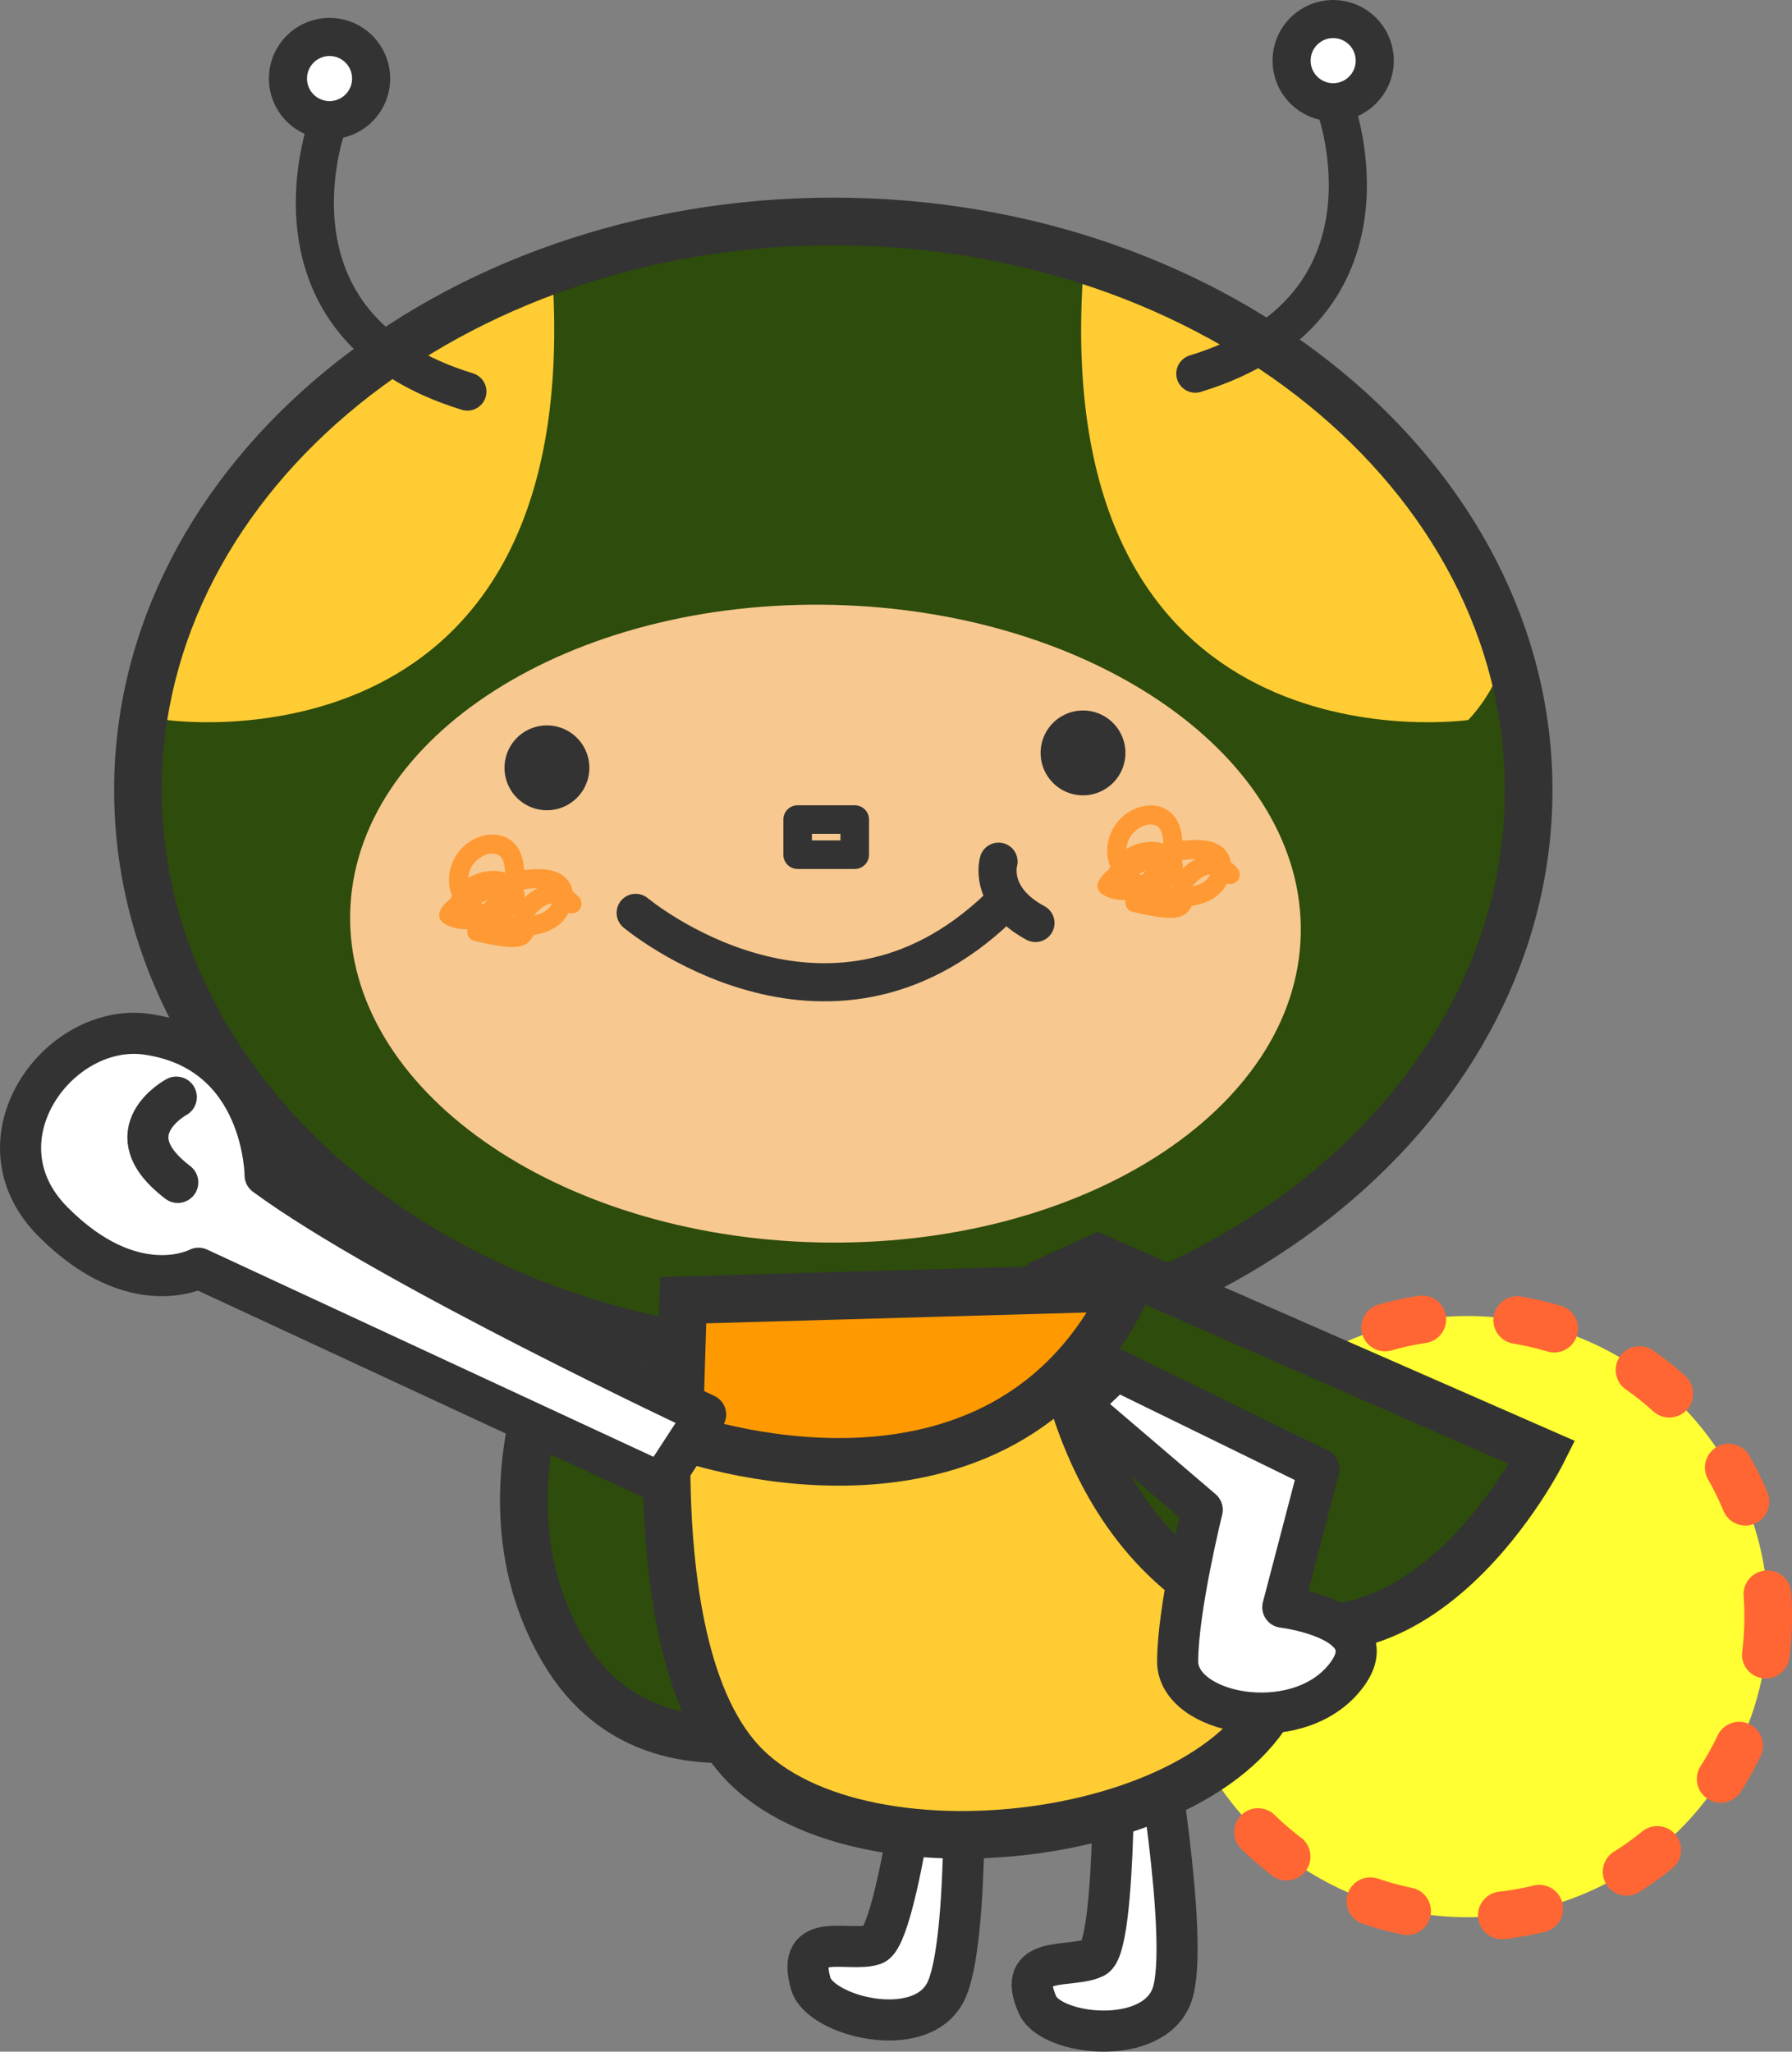
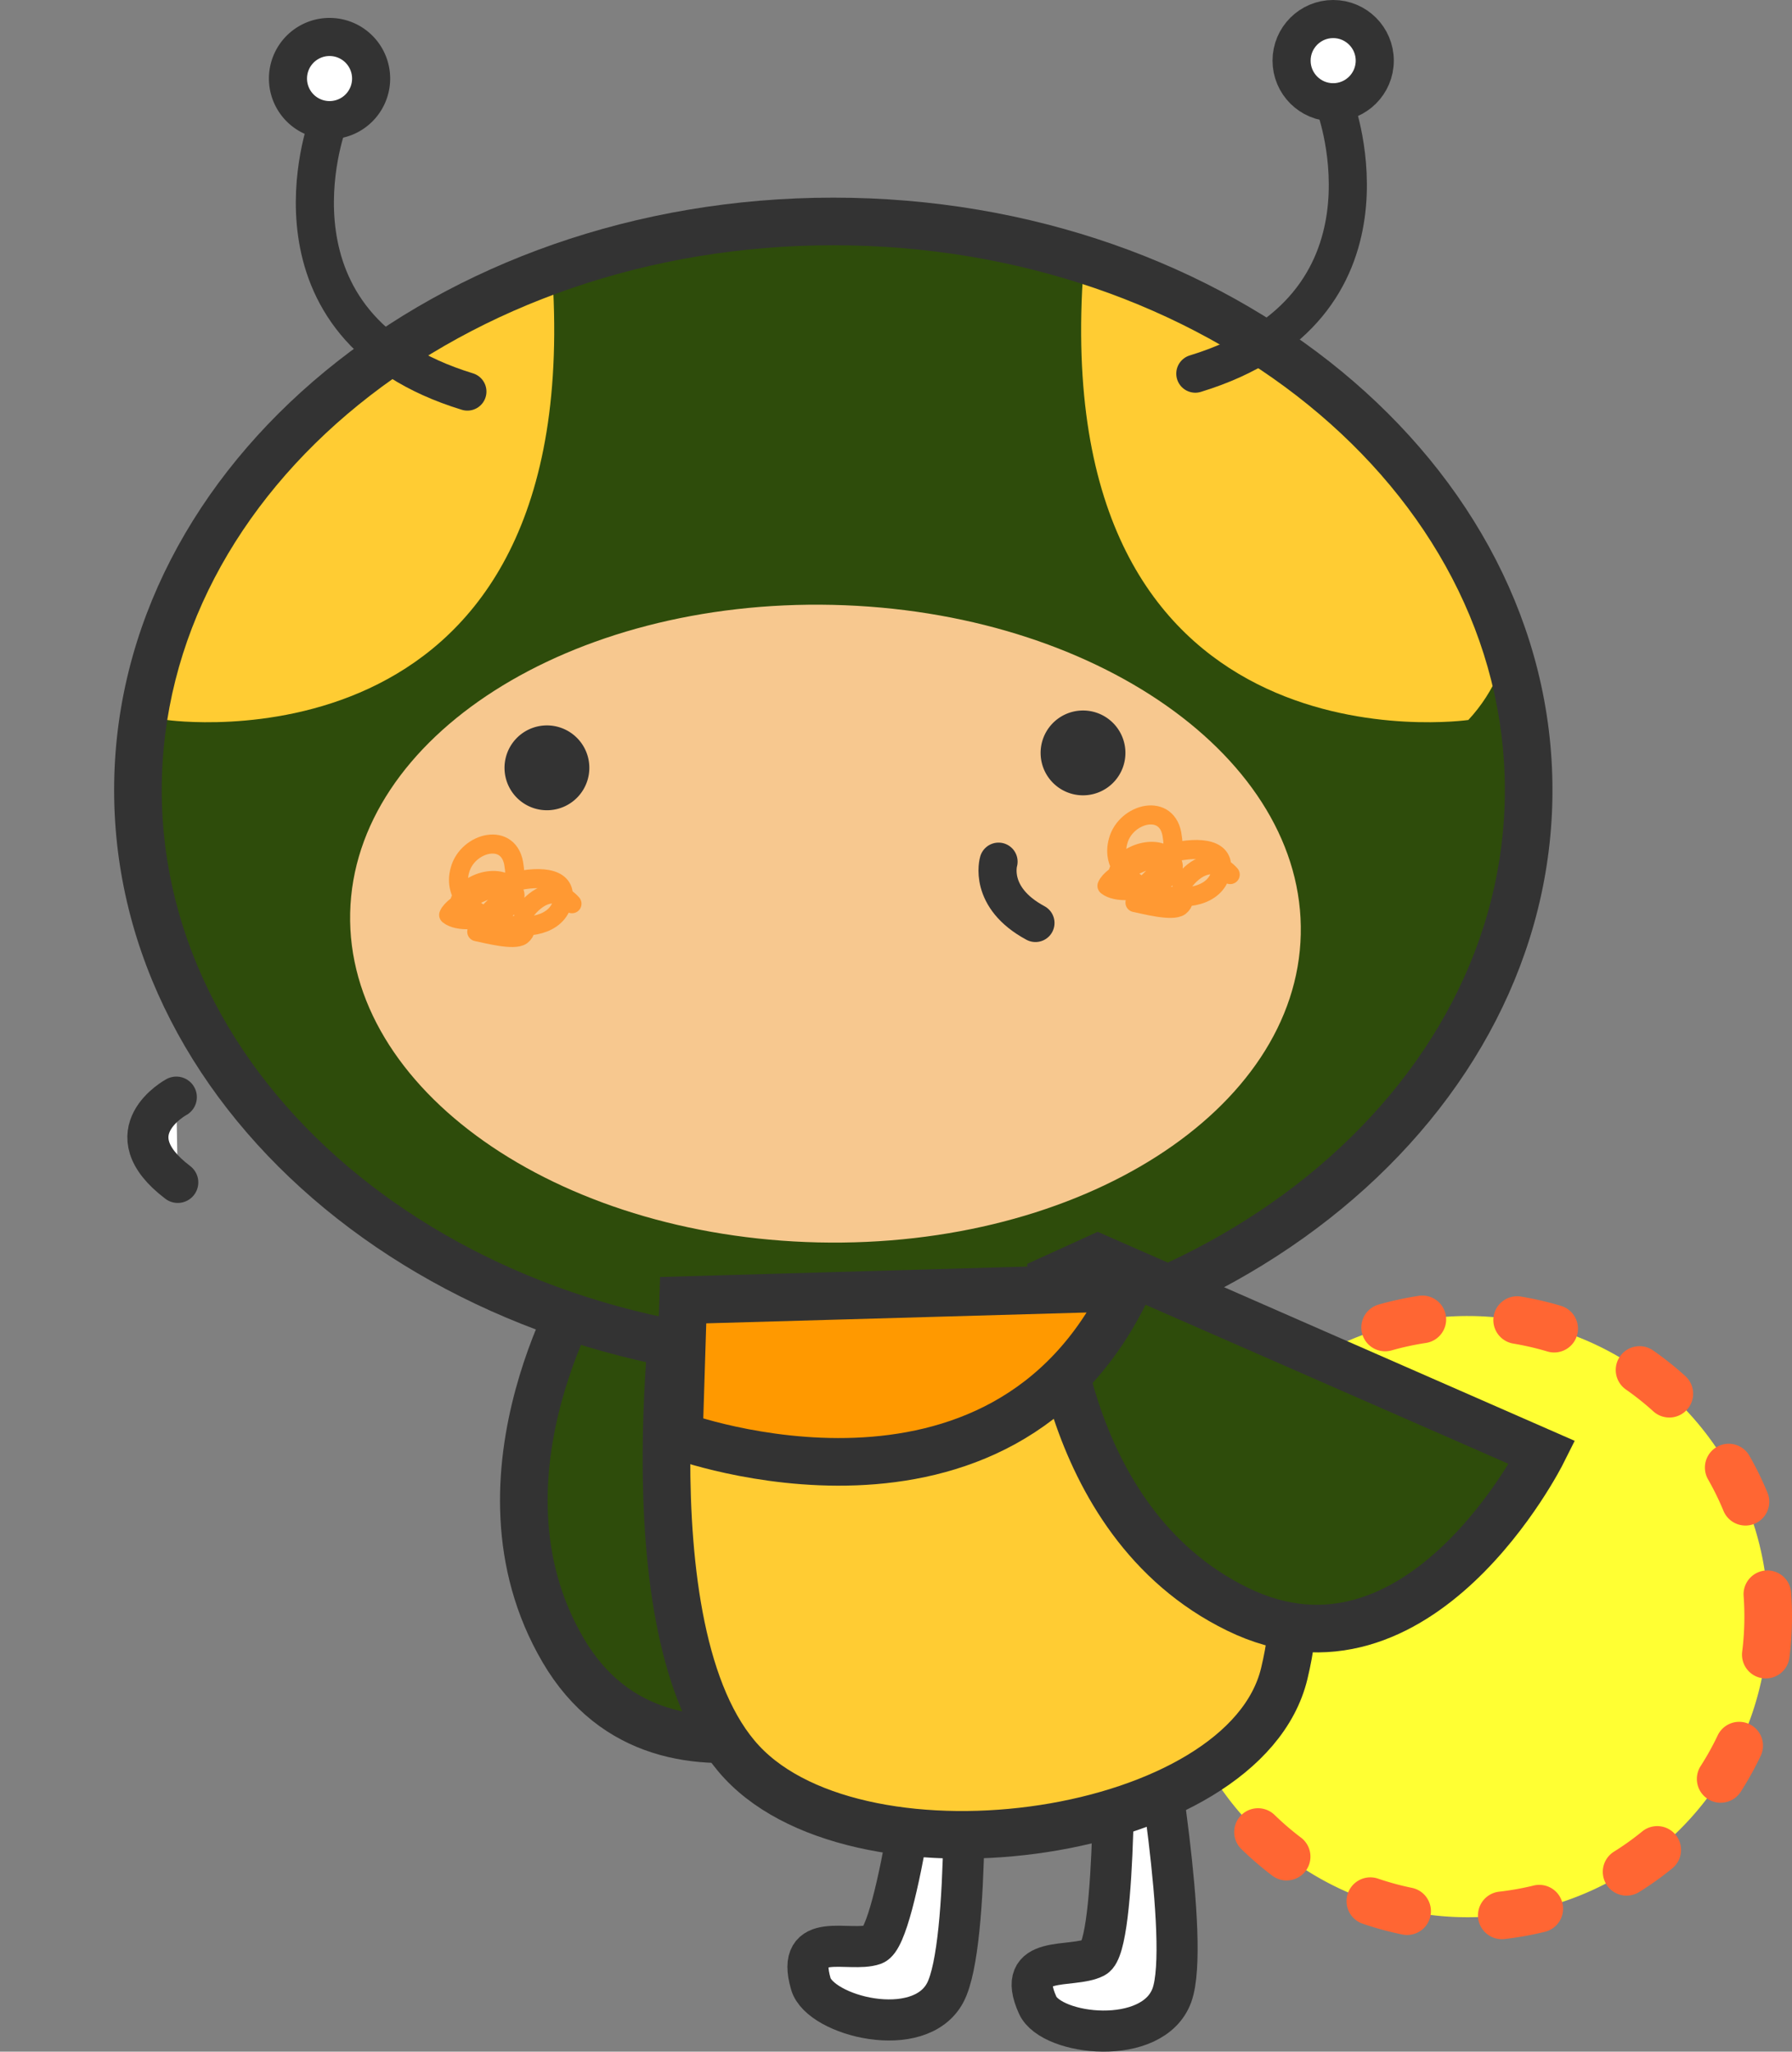
<svg xmlns="http://www.w3.org/2000/svg" width="214.225" height="245.204" viewBox="0 0 214.225 245.204">
  <rect x="0" y="0" width="214.225" height="245.204" fill="#808080" stroke="none" />
  <defs>
    <clipPath id="clip-path">
      <path id="パス_64127" data-name="パス 64127" d="M169.054,77.991c0,35.959-35.941,65.113-80.281,65.113S8.491,113.95,8.491,77.991,44.434,12.875,88.772,12.875,169.054,42.029,169.054,77.991Z" transform="translate(-8.491 -12.875)" fill="none" />
    </clipPath>
  </defs>
  <g id="アートワーク_36" data-name="アートワーク 36" transform="translate(108.342 122.512)">
    <g id="グループ_77584" data-name="グループ 77584" transform="translate(-105.883 -120.236)">
      <g id="グループ_77581" data-name="グループ 77581" transform="translate(134.219 152.569)">
        <path id="パス_64117" data-name="パス 64117" d="M133.135,105.007A35.928,35.928,0,1,1,97.208,69.082,35.93,35.93,0,0,1,133.135,105.007Z" transform="translate(-58.434 -66.643)" fill="#ff3" />
        <path id="パス_64118" data-name="パス 64118" d="M102.881,144.925a2.846,2.846,0,0,1-.316-5.674,33.242,33.242,0,0,0,4.121-.733,2.845,2.845,0,1,1,1.357,5.526,38.7,38.7,0,0,1-4.836.863A3.156,3.156,0,0,1,102.881,144.925Zm-11.313-.5a2.9,2.9,0,0,1-.574-.057,38.414,38.414,0,0,1-4.743-1.291,2.845,2.845,0,1,1,1.84-5.385,33.454,33.454,0,0,0,4.044,1.1,2.845,2.845,0,0,1-.567,5.633Zm26.242-4.7a2.846,2.846,0,0,1-1.509-5.262,32.823,32.823,0,0,0,3.4-2.436,2.846,2.846,0,0,1,3.6,4.408,38.827,38.827,0,0,1-3.993,2.857A2.834,2.834,0,0,1,117.81,139.72Zm-40.65-1.815a2.828,2.828,0,0,1-1.714-.576,39.544,39.544,0,0,1-3.72-3.2,2.847,2.847,0,0,1,3.973-4.078,33.764,33.764,0,0,0,3.181,2.734,2.846,2.846,0,0,1-1.719,5.116Zm51.89-9.289a2.845,2.845,0,0,1-2.393-4.385,33.259,33.259,0,0,0,2.035-3.661,2.846,2.846,0,1,1,5.141,2.445,39,39,0,0,1-2.388,4.294A2.842,2.842,0,0,1,129.05,128.617Zm-62.1-2.766a2.846,2.846,0,0,1-2.525-1.528,38.5,38.5,0,0,1-1.994-4.49,2.846,2.846,0,0,1,5.339-1.974,32.569,32.569,0,0,0,1.7,3.827,2.847,2.847,0,0,1-2.518,4.164Zm67.5-12.09a2.781,2.781,0,0,1-.362-.02,2.847,2.847,0,0,1-2.466-3.181,33.256,33.256,0,0,0,.262-4.185c0-.84-.03-1.669-.091-2.491a2.846,2.846,0,0,1,5.676-.423q.109,1.441.107,2.914a38.989,38.989,0,0,1-.307,4.9A2.845,2.845,0,0,1,134.451,113.761ZM62.9,110.575a2.845,2.845,0,0,1-2.841-2.741q-.027-.724-.027-1.459,0-1.738.15-3.44a2.845,2.845,0,1,1,5.669.5c-.084.97-.128,1.953-.128,2.944,0,.419.007.836.023,1.25a2.844,2.844,0,0,1-2.739,2.948C62.972,110.575,62.935,110.575,62.9,110.575Zm69.116-15.084a2.843,2.843,0,0,1-2.63-1.755,33.046,33.046,0,0,0-1.844-3.761,2.846,2.846,0,0,1,4.943-2.823,38.85,38.85,0,0,1,2.158,4.406,2.846,2.846,0,0,1-1.541,3.718A2.817,2.817,0,0,1,132.015,95.492Zm-66.231-.453a2.821,2.821,0,0,1-1.125-.232,2.849,2.849,0,0,1-1.489-3.738A38.611,38.611,0,0,1,65.4,86.688a2.845,2.845,0,1,1,4.9,2.894,33.071,33.071,0,0,0-1.9,3.736A2.849,2.849,0,0,1,65.783,95.039ZM122.905,82.58A2.827,2.827,0,0,1,121,81.845a33.412,33.412,0,0,0-3.276-2.611,2.845,2.845,0,1,1,3.256-4.667,39.059,39.059,0,0,1,3.841,3.058,2.847,2.847,0,0,1-1.912,4.957Zm-47.831-.332a2.848,2.848,0,0,1-1.883-4.984,39.063,39.063,0,0,1,3.88-3,2.845,2.845,0,1,1,3.194,4.708,33.922,33.922,0,0,0-3.313,2.566A2.838,2.838,0,0,1,75.075,82.248Zm34.072-7.44a2.818,2.818,0,0,1-.815-.121,34.224,34.224,0,0,0-4.082-.945,2.846,2.846,0,0,1,.933-5.615,38.989,38.989,0,0,1,4.779,1.109,2.845,2.845,0,0,1-.815,5.571Zm-20.211-.141a2.847,2.847,0,0,1-.776-5.585,39.169,39.169,0,0,1,4.8-1.043,2.847,2.847,0,0,1,.852,5.63,33.053,33.053,0,0,0-4.094.888A2.882,2.882,0,0,1,88.936,74.666Z" transform="translate(-60.03 -68.011)" fill="#f63" />
      </g>
      <path id="パス_64119" data-name="パス 64119" d="M41.529,67.757,72.9,116.531s-28.457,16.32-40.7-4.563S35.5,66.783,35.5,66.783Z" transform="translate(32.661 82.99)" fill="#2e4c0b" stroke="#333" stroke-width="5.692" />
      <path id="パス_64120" data-name="パス 64120" d="M63.928,90.137s.464,27.294-2.263,28.712-9.613-.517-6.817,5.706c1.637,3.645,13.8,5.039,16.054-1.188s-2.411-32.71-2.411-32.71Z" transform="translate(66.737 112.808)" fill="#fff" stroke="#333" stroke-linecap="round" stroke-linejoin="round" stroke-width="4.912" />
      <path id="パス_64121" data-name="パス 64121" d="M56.519,89.719s-3.313,27.1-6.216,28.125-9.446-1.84-7.538,4.711c1.116,3.836,12.969,6.9,16.065,1.045s2.136-32.733,2.136-32.733Z" transform="translate(51.708 112.274)" fill="#fff" stroke="#333" stroke-linecap="round" stroke-linejoin="round" stroke-width="4.912" />
      <path id="パス_64122" data-name="パス 64122" d="M36.875,66.2s-7.4,46.071,7.133,61.612,60.084,9.139,64.838-10.587C114.884,92.174,90.939,98.3,88.574,92.556s-9.123-27.708-9.123-27.708Z" transform="translate(42.221 80.519)" fill="#fc3" stroke="#333" stroke-width="5.692" />
      <g id="パス_64123" data-name="パス 64123" transform="translate(8.385 14.162)" fill="#2e4c0b">
        <path d="M 88.772 145.95 C 77.62 145.95 66.795 144.177 56.6 140.679 C 51.69 138.995 46.952 136.909 42.519 134.479 C 38.118 132.068 33.978 129.297 30.212 126.243 C 26.436 123.18 23.005 119.807 20.015 116.217 C 16.986 112.58 14.382 108.689 12.277 104.651 C 10.125 100.525 8.472 96.204 7.363 91.809 C 6.223 87.292 5.645 82.643 5.645 77.991 C 5.645 73.338 6.223 68.689 7.363 64.172 C 8.472 59.776 10.125 55.455 12.276 51.329 C 14.382 47.291 16.986 43.4 20.015 39.763 C 23.005 36.173 26.436 32.8 30.212 29.737 C 33.978 26.683 38.118 23.912 42.519 21.5 C 46.952 19.071 51.69 16.985 56.6 15.3 C 66.795 11.803 77.62 10.029 88.772 10.029 C 99.926 10.029 110.75 11.803 120.946 15.3 C 125.856 16.985 130.593 19.071 135.027 21.5 C 139.428 23.912 143.568 26.683 147.333 29.737 C 151.11 32.8 154.54 36.173 157.53 39.763 C 160.559 43.4 163.163 47.291 165.269 51.329 C 167.42 55.455 169.073 59.776 170.182 64.172 C 171.322 68.689 171.9 73.338 171.9 77.991 C 171.9 82.643 171.322 87.292 170.182 91.809 C 169.073 96.204 167.42 100.525 165.269 104.651 C 163.163 108.689 160.559 112.58 157.53 116.217 C 154.54 119.807 151.11 123.18 147.333 126.243 C 143.568 129.297 139.428 132.068 135.027 134.479 C 130.593 136.909 125.856 138.995 120.946 140.679 C 110.75 144.177 99.926 145.95 88.772 145.95 Z" stroke="none" />
        <path d="M 88.772 143.104 C 133.113 143.104 169.054 113.95 169.054 77.991 C 169.054 42.029 133.113 12.875 88.772 12.875 C 44.434 12.875 8.491 42.029 8.491 77.991 C 8.491 113.95 44.434 143.104 88.772 143.104 M 88.772 148.796 C 41.367 148.796 2.799 117.033 2.799 77.991 C 2.799 38.947 41.367 7.183 88.772 7.183 C 136.178 7.183 174.746 38.947 174.746 77.991 C 174.746 117.033 136.178 148.796 88.772 148.796 Z" stroke="none" fill="#333" />
      </g>
      <path id="パス_64124" data-name="パス 64124" d="M132.028,71.146c-.476,21.033-26.3,37.517-57.684,36.815-31.381-.717-56.434-18.349-55.956-39.386S44.694,31.052,76.07,31.764,132.509,50.1,132.028,71.146" transform="translate(21.013 38.251)" fill="#f7c88f" />
      <g id="グループ_77583" data-name="グループ 77583" transform="translate(16.876 27.037)">
        <g id="グループ_77582" data-name="グループ 77582" clip-path="url(#clip-path)">
          <path id="パス_64125" data-name="パス 64125" d="M11.928,78.066S60.922,85.135,58.1,26.718-13.513,50.745,11.928,78.066Z" transform="translate(-11.297 -21.329)" fill="#fc3" />
          <path id="パス_64126" data-name="パス 64126" d="M103.052,78.066s-49,7.069-46.168-51.348S128.49,50.745,103.052,78.066Z" transform="translate(53.144 -21.329)" fill="#fc3" />
        </g>
      </g>
-       <path id="パス_64128" data-name="パス 64128" d="M33.375,48.276s22.8,19.082,43.384-.635" transform="translate(40.157 58.55)" fill="none" stroke="#333" stroke-linecap="round" stroke-linejoin="round" stroke-width="4.554" />
      <path id="パス_64129" data-name="パス 64129" d="M36.624,42.905a5.07,5.07,0,1,1-5.3-4.82,5.071,5.071,0,0,1,5.3,4.82" transform="translate(31.364 46.342)" fill="#333" />
      <path id="パス_64130" data-name="パス 64130" d="M54.643,42.6a5.069,5.069,0,1,0,4.822-5.3,5.068,5.068,0,0,0-4.822,5.3" transform="translate(67.304 45.345)" fill="#333" />
-       <rect id="長方形_29551" data-name="長方形 29551" width="6.826" height="4.198" transform="translate(92.894 95.673)" fill="none" stroke="#333" stroke-linecap="round" stroke-linejoin="round" stroke-width="3.415" />
      <path id="パス_64131" data-name="パス 64131" d="M18.023,6.537S9.13,30.607,34.766,38.453" transform="translate(18.65 6.069)" fill="none" stroke="#333" stroke-linecap="round" stroke-linejoin="round" stroke-width="4.554" />
      <path id="パス_64132" data-name="パス 64132" d="M25.059,6.909a4.97,4.97,0,1,1-4.972-4.968A4.972,4.972,0,0,1,25.059,6.909Z" transform="translate(16.848 0.201)" fill="#fff" stroke="#333" stroke-linecap="round" stroke-linejoin="round" stroke-width="4.554" />
      <path id="パス_64133" data-name="パス 64133" d="M79.5,5.6S88.4,29.666,62.76,37.514" transform="translate(77.675 4.868)" fill="none" stroke="#333" stroke-linecap="round" stroke-linejoin="round" stroke-width="4.554" />
      <ellipse id="楕円形_498" data-name="楕円形 498" cx="4.972" cy="4.972" rx="4.972" ry="4.972" transform="translate(151.943)" fill="#fff" stroke="#333" stroke-linecap="round" stroke-linejoin="round" stroke-width="4.554" />
      <path id="パス_64134" data-name="パス 64134" d="M60.763,66.031,113.881,89.3s-14.672,29.341-36.424,18.717S55.2,68.563,55.2,68.563Z" transform="translate(68.021 82.03)" fill="#2e4c0b" stroke="#333" stroke-width="5.692" />
      <path id="パス_64135" data-name="パス 64135" d="M36.152,69.1l-.505,16.186s38.446,14.168,53.623-17.7Z" transform="translate(43.057 84.015)" fill="#f90" stroke="#333" stroke-width="5.692" />
      <path id="パス_64136" data-name="パス 64136" d="M59.46,51.022c-.892-2.9,3.8-4.909,5.808-3.347,3.349,2.68-4.913,5.353-7.147,3.575,1.118-2.682,14.963-7.372,13.622-1.566-1.341,5.583-14.068,2.457-12.283-3.8.895-3.347,6.031-4.686,6.477-.444.669,3.793-3.8,4.913-4.467,7.814,1.116.225,4.467,1.116,5.362.449,1.113-.895-.225-2.01.446-2.9,1.339-1.787,3.57-3.126,5.58-.895" transform="translate(71.752 52.343)" fill="none" stroke="#f93" stroke-linecap="round" stroke-linejoin="round" stroke-width="2.277" />
      <path id="パス_64137" data-name="パス 64137" d="M24.9,52.556c-.895-2.9,3.793-4.916,5.8-3.354,3.351,2.682-4.911,5.357-7.147,3.575,1.118-2.675,14.963-7.368,13.624-1.564C35.84,56.8,23.115,53.671,24.9,47.419c.892-3.354,6.029-4.692,6.475-.449.669,3.8-3.8,4.913-4.465,7.816,1.116.223,4.465,1.116,5.357.449,1.116-.892-.223-2.008.444-2.9,1.343-1.787,3.577-3.131,5.585-.895" transform="translate(27.624 54.293)" fill="none" stroke="#f93" stroke-linecap="round" stroke-linejoin="round" stroke-width="2.277" />
-       <path id="パス_64138" data-name="パス 64138" d="M82.973,99.8S45.049,82.042,30.311,71.2c0,0-.039-14.815-14.1-16.844C5.663,52.84-4.756,66.954,4.916,76.723s17.436,5.594,17.436,5.594l55.291,25.664Z" transform="translate(-1.079 66.98)" fill="#fff" stroke="#333" stroke-linecap="round" stroke-linejoin="round" stroke-width="4.912" />
      <path id="パス_64139" data-name="パス 64139" d="M11.161,57.592s-7.759,4.176.173,10.191" transform="translate(7.457 71.255)" fill="#fff" stroke="#333" stroke-linecap="round" stroke-linejoin="round" stroke-width="4.912" />
-       <path id="パス_64140" data-name="パス 64140" d="M61.08,71.906,85.316,83.757l-4.324,16.52s13.139,1.605,7.263,8.574-19.833,4.185-19.833-2.09,2.939-18.125,2.939-18.125l-14.69-12.55Z" transform="translate(69.902 89.531)" fill="#fff" stroke="#333" stroke-linecap="round" stroke-linejoin="round" stroke-width="4.912" />
      <path id="パス_64141" data-name="パス 64141" d="M52.5,45.232s-1.28,4.269,4.412,7.329" transform="translate(64.414 55.474)" fill="none" stroke="#333" stroke-linecap="round" stroke-linejoin="round" stroke-width="4.554" />
    </g>
  </g>
</svg>